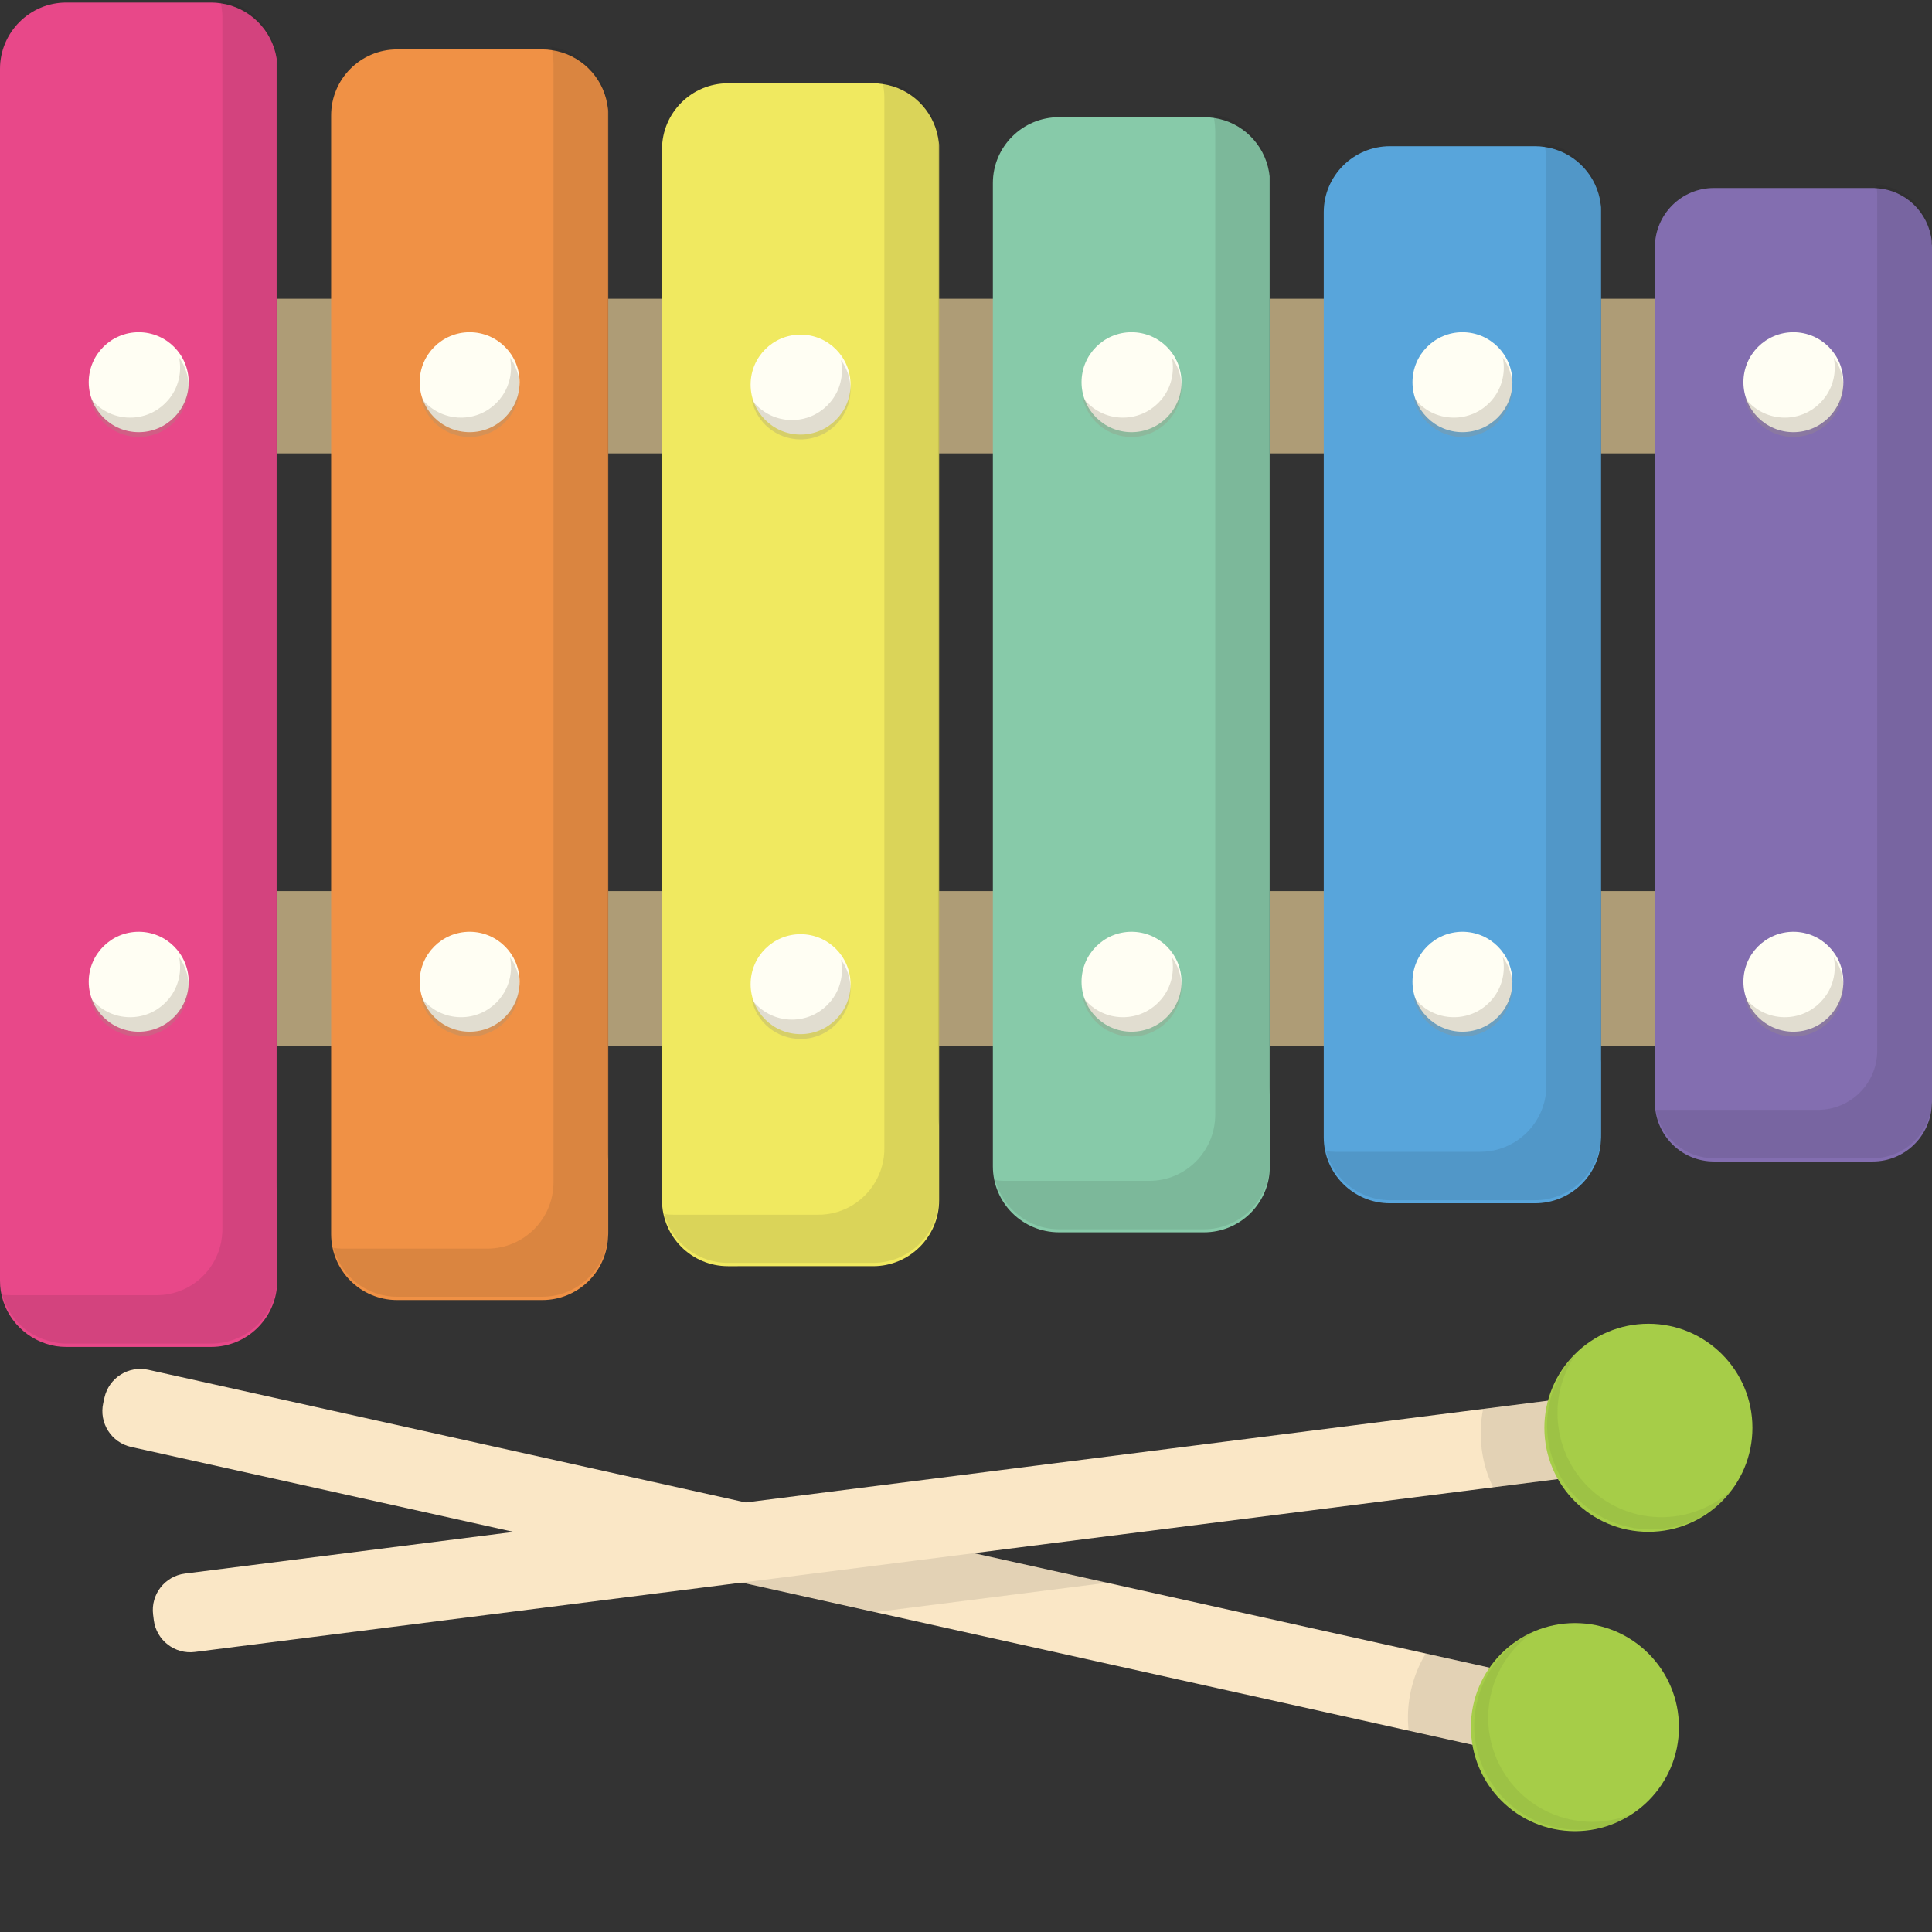
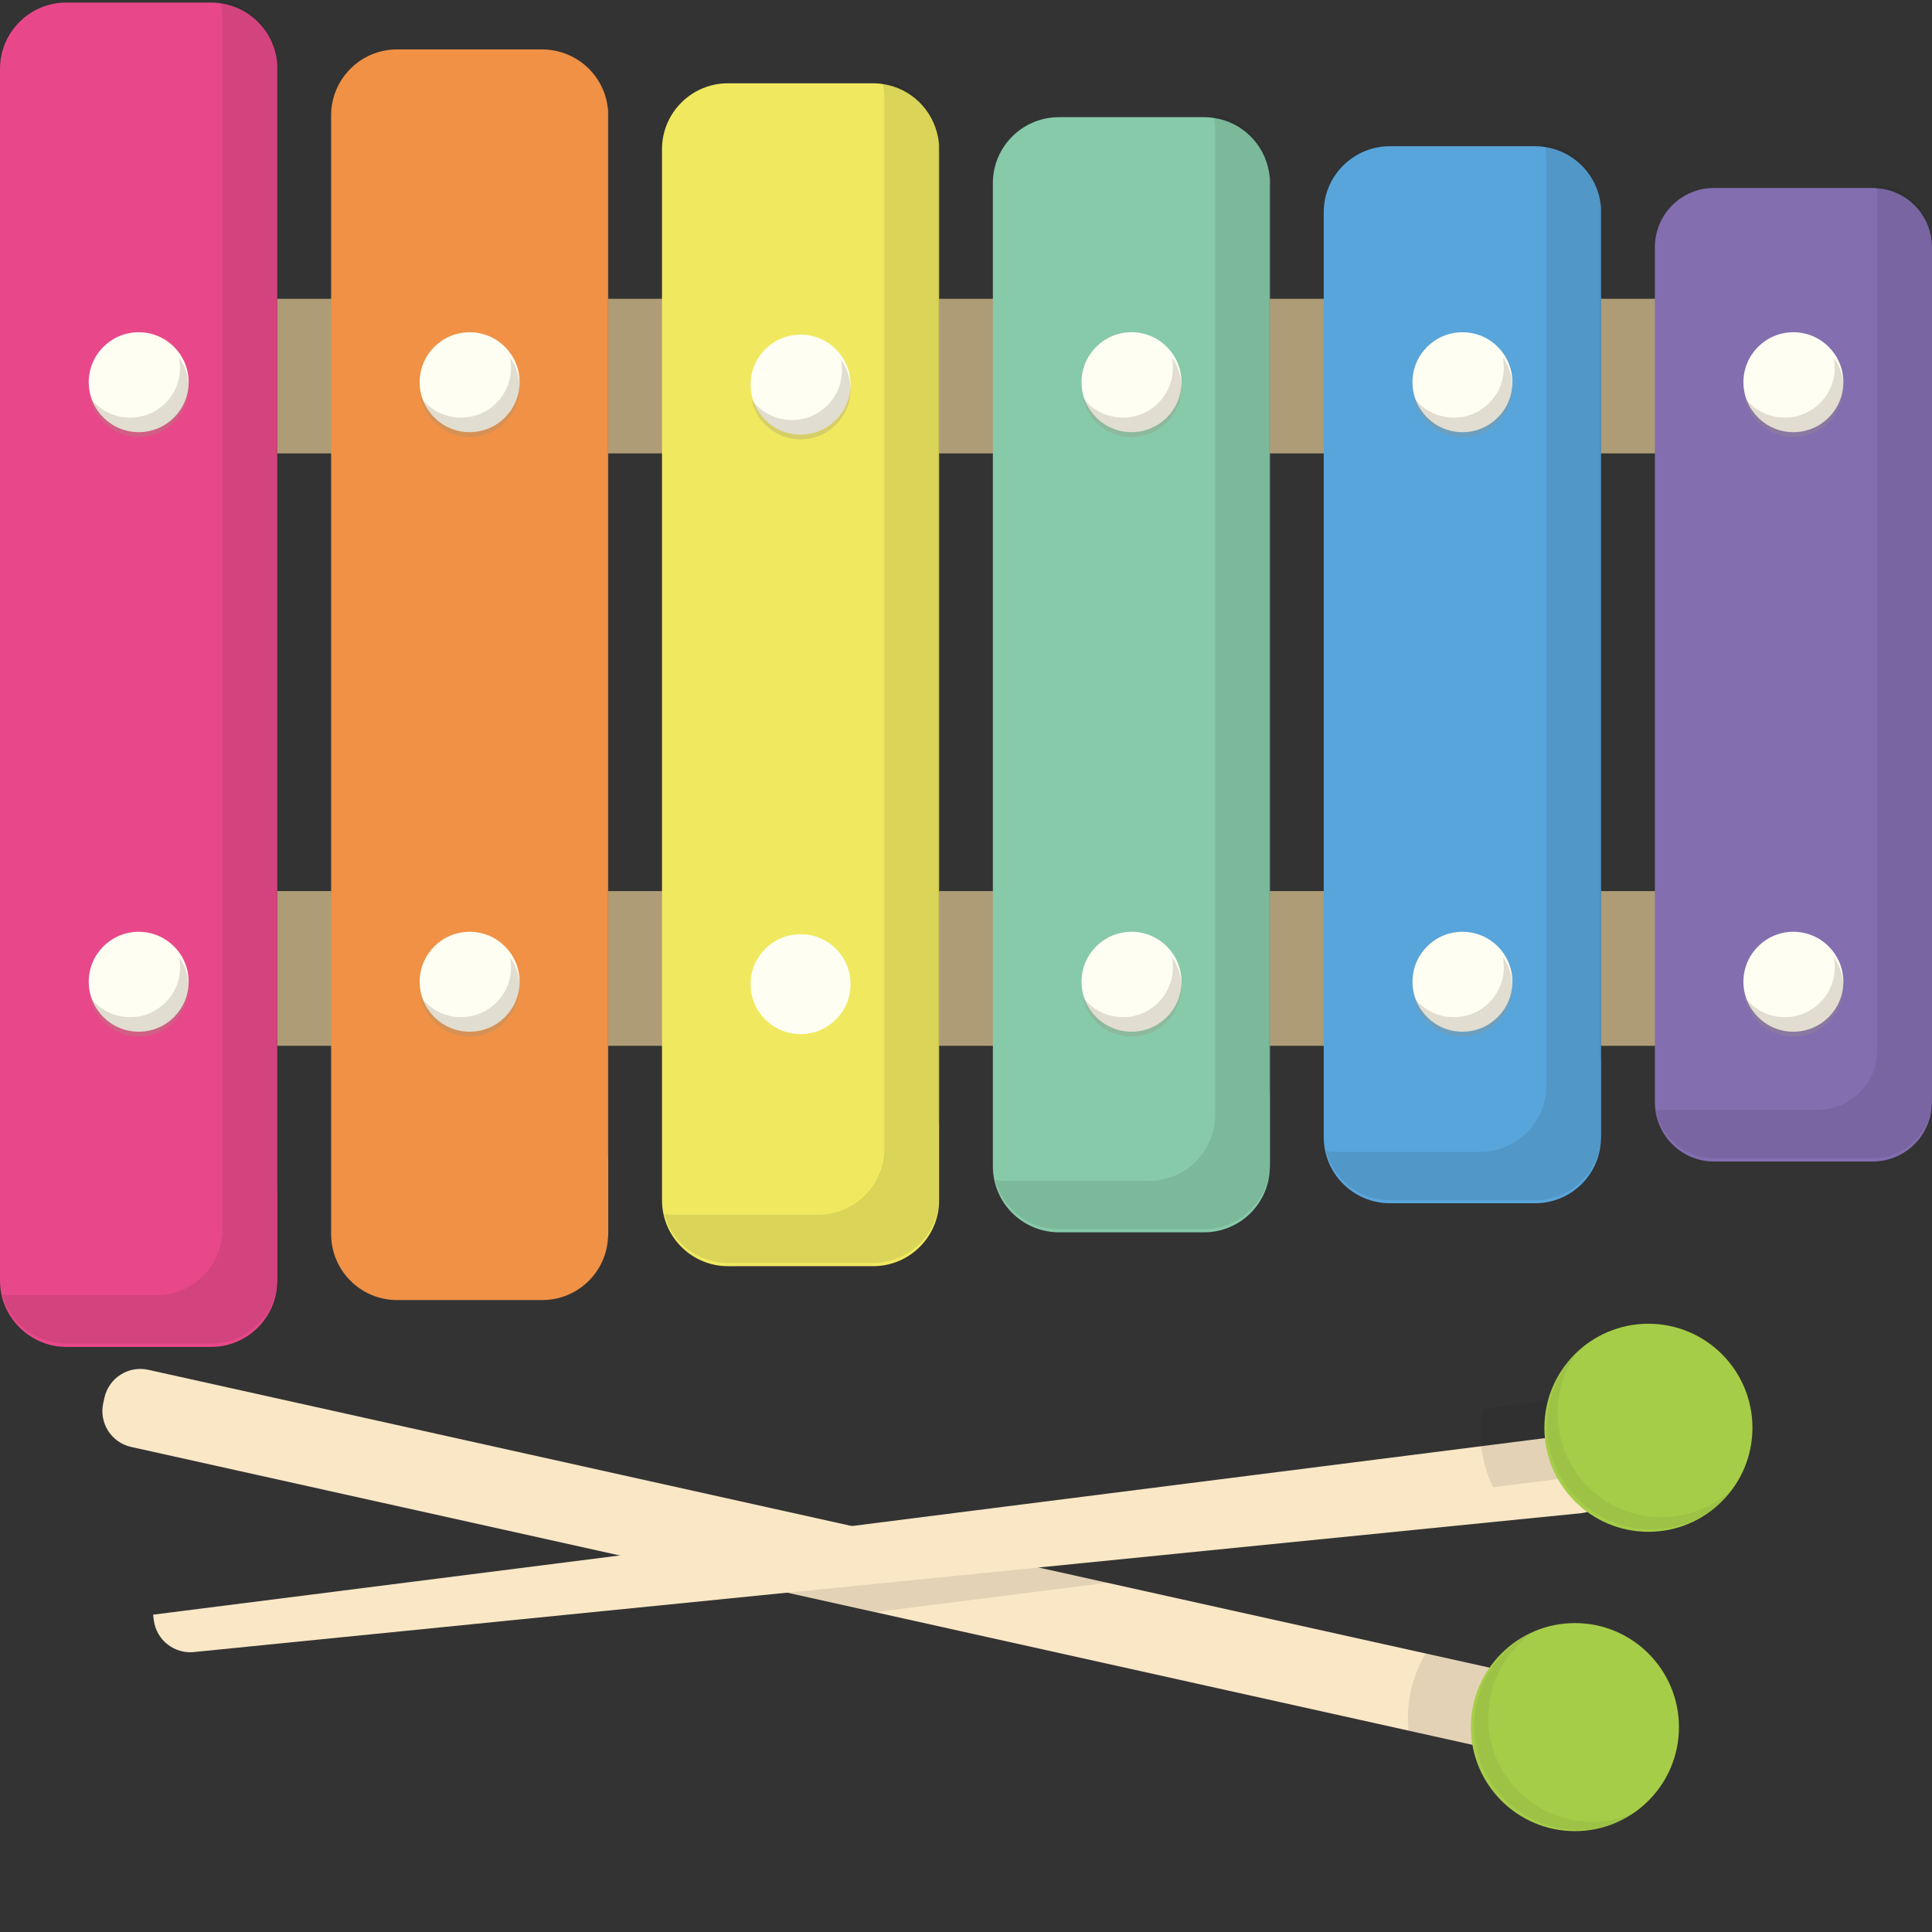
<svg xmlns="http://www.w3.org/2000/svg" version="1.1" id="_x35_" viewBox="0 0 512 512" xml:space="preserve">
  <rect x="0" y="0" width="512" height="512" fill="#333333" stroke="none" />
  <g>
    <g>
      <g>
        <path style="fill:#FAE7C6;" d="M27.36,371.832l0.316-1.422c1.167-5.253,6.371-8.565,11.623-7.399l369.989,82.168     c5.253,1.167,8.565,6.37,7.399,11.623l-0.316,1.422c-1.167,5.253-6.37,8.565-11.623,7.399L34.759,383.455     C29.506,382.289,26.194,377.085,27.36,371.832z" />
        <path style="opacity:0.1;fill:#171716;" d="M414.689,457.105L414.689,457.105c1.254-5.646-2.306-11.238-7.952-12.492     l-28.903-6.419c-1.789,2.974-3.143,6.277-3.936,9.852c-0.794,3.574-0.965,7.14-0.604,10.592l28.903,6.419     C407.842,466.31,413.435,462.75,414.689,457.105z" />
        <g>
          <circle style="fill:#A6CD48;" cx="417.372" cy="457.701" r="27.569" />
          <path style="opacity:0.06;fill:#171716;" d="M412.279,484.268c-14.864-3.301-24.237-18.026-20.936-32.89      c1.911-8.605,7.65-15.374,15.033-18.899c-5.567,3.815-9.753,9.655-11.332,16.768c-3.301,14.864,6.072,29.589,20.936,32.89      c6.252,1.388,12.493,0.531,17.857-2.038C427.757,484.26,420.038,485.991,412.279,484.268z" />
        </g>
      </g>
      <polygon style="opacity:0.1;fill:#171716;" points="171.558,413.783 232.059,427.219 293.541,419.421 233.04,405.985   " />
    </g>
    <g>
      <g>
        <rect x="17.348" y="79.179" style="fill:#AE9C76;" width="487.834" height="40.974" />
        <rect x="6.076" y="236.149" style="fill:#AE9C76;" width="487.789" height="41.003" />
      </g>
      <path style="fill:#E84889;" d="M73.509,17.348v321.174c0,0.606,0,1.214-0.067,1.821c-0.473,9.181-8.1,16.607-17.483,16.607H17.55    c-0.945,0-1.822-0.068-2.7-0.203c-7.493-1.216-13.5-7.156-14.648-14.647C0.068,341.221,0,340.343,0,339.399V18.227    C0,8.573,7.898,0.676,17.55,0.676h38.408c0.878,0,1.688,0.068,2.565,0.203c7.56,1.079,13.568,7.019,14.783,14.58    c0,0.27,0.068,0.473,0.135,0.743C73.509,16.539,73.509,16.943,73.509,17.348z" />
      <path style="fill:#F09145;" d="M161.194,29.769v296.399c0,0.608,0,1.215-0.068,1.823c-0.473,9.247-8.1,16.538-17.416,16.538    h-38.476c-9.653,0-17.483-7.83-17.483-17.482V30.579c0-9.652,7.83-17.484,17.483-17.484h38.476c0.878,0,1.755,0.069,2.565,0.204    c7.425,1.079,13.365,6.884,14.648,14.242c0.068,0.405,0.135,0.811,0.203,1.282C161.194,29.094,161.194,29.431,161.194,29.769z" />
      <path style="fill:#F0E960;" d="M248.879,38.746v279.323c0,9.652-7.83,17.482-17.483,17.482H192.92    c-9.653,0-17.483-7.83-17.483-17.482V39.557c0-9.652,7.83-17.484,17.483-17.484h38.476c0.878,0,1.755,0.067,2.565,0.203    c7.425,1.079,13.298,6.818,14.648,14.176c0.067,0.404,0.135,0.877,0.202,1.282C248.879,38.072,248.879,38.408,248.879,38.746z" />
      <path style="fill:#87CAA9;" d="M336.563,47.657v260.557c0,0.606,0,1.214-0.068,1.823c-0.473,9.247-8.1,16.538-17.415,16.538    h-38.408c-9.72,0-17.551-7.83-17.551-17.484V48.533c0-9.652,7.83-17.482,17.551-17.482h38.408c0.877,0,1.755,0.068,2.632,0.203    c7.425,1.079,13.298,6.885,14.581,14.242c0.068,0.405,0.135,0.811,0.202,1.284C336.563,47.05,336.563,47.386,336.563,47.657z" />
      <path style="fill:#58A5DB;" d="M424.315,55.353v245.165c0,0.608,0,1.216-0.068,1.823c-0.473,9.249-8.1,16.538-17.483,16.538    h-38.408c-9.653,0-17.551-7.83-17.551-17.482V56.229c0-9.652,7.898-17.484,17.551-17.484h38.408c0.878,0,1.755,0.068,2.632,0.203    c7.29,1.081,13.095,6.615,14.581,13.771c0.068,0.541,0.202,1.147,0.27,1.755C424.315,54.745,424.315,55.082,424.315,55.353z" />
      <path style="fill:#836EB0;" d="M512,65.544v225.727c0,0.539,0,1.079-0.068,1.62c-0.405,8.303-7.222,14.918-15.66,14.918h-42.054    c-8.64,0-15.66-7.02-15.66-15.728V65.544c0-8.708,7.02-15.727,15.66-15.727h42.054c0.337,0,0.607,0,0.945,0.068    c0.068-0.068,0.068-0.068,0.135,0c7.695,0.471,13.77,6.48,14.58,14.041V64.6C512,64.937,512,65.208,512,65.544z" />
      <g>
        <path style="opacity:0.1;fill:#171716;" d="M73.509,17.348v321.174c0,0.606,0,1.214-0.067,1.821     c-0.945,8.843-8.37,15.728-17.483,15.728H17.55c-1.35,0-2.632-0.135-3.915-0.54c-6.345-1.348-11.341-6.21-13.028-12.419     c0.203,0,0.473,0.068,0.675,0.068c0.607,0,1.147,0.068,1.755,0.068h38.408c9.72,0,17.483-7.831,17.483-17.484V4.522     c0-1.215-0.135-2.429-0.405-3.644c0-0.27-0.068-0.608-0.135-0.878c7.763,1.081,13.906,7.223,14.918,14.987     c0.068,0.404,0.135,0.809,0.135,1.215C73.509,16.539,73.509,16.943,73.509,17.348z" />
-         <path style="opacity:0.1;fill:#171716;" d="M161.194,29.769v296.399c0,0.608,0,1.215-0.068,1.823     c-0.945,8.776-8.37,15.661-17.416,15.661h-38.476c-8.1,0-14.918-5.468-16.875-12.961c0.743,0.135,1.553,0.203,2.363,0.203h38.408     c9.72,0,17.55-7.897,17.55-17.551V16.943c0-1.215-0.135-2.497-0.405-3.644c-0.068-0.34-0.135-0.608-0.202-0.878     c7.493,1.012,13.5,6.818,14.85,14.244c0.135,0.674,0.203,1.417,0.203,2.159C161.194,29.094,161.194,29.431,161.194,29.769z" />
        <path style="opacity:0.1;fill:#171716;" d="M248.879,38.746v279.323c-0.473,9.247-8.1,16.605-17.483,16.605H192.92     c-8.1,0-14.918-5.468-16.875-12.96c0.742,0.135,1.552,0.201,2.362,0.201h38.476c9.653,0,17.483-7.897,17.483-17.549V25.921     c0-1.215-0.135-2.497-0.405-3.645c-0.068-0.338-0.135-0.608-0.202-0.944c7.493,1.079,13.5,6.816,14.85,14.174     c0.135,0.743,0.202,1.485,0.202,2.228C248.879,38.072,248.879,38.408,248.879,38.746z" />
        <path style="opacity:0.1;fill:#171716;" d="M336.563,47.657v260.557c0,0.606,0,1.214-0.068,1.823     c-0.945,8.774-8.37,15.727-17.415,15.727h-38.476c-8.033,0-14.85-5.536-16.875-13.027c0.81,0.135,1.552,0.203,2.362,0.203h38.476     c9.653,0,17.483-7.83,17.483-17.551V34.898c0-1.282-0.135-2.497-0.338-3.644c-0.068-0.338-0.135-0.608-0.202-0.946     c7.493,1.081,13.5,6.885,14.783,14.244c0.135,0.742,0.202,1.485,0.202,2.228C336.563,47.05,336.563,47.386,336.563,47.657z" />
        <path style="opacity:0.1;fill:#171716;" d="M424.315,55.353v245.165c0,0.608,0,1.216-0.068,1.823     c-0.945,8.843-8.37,15.728-17.483,15.728h-38.408c-8.1,0-14.918-5.536-16.943-13.029c0.81,0.135,1.62,0.204,2.43,0.204h38.408     c9.653,0,17.551-7.831,17.551-17.551V42.526c0-1.215-0.135-2.431-0.405-3.578c-0.067-0.336-0.135-0.607-0.202-0.944     c7.493,1.012,13.433,6.818,14.783,14.174c0.135,0.743,0.27,1.486,0.27,2.296C424.315,54.745,424.315,55.082,424.315,55.353z" />
        <path style="opacity:0.1;fill:#171716;" d="M511.997,64.661v226.581c0,8.675-7.022,15.697-15.697,15.697h-42.067     c-7.701,0-14.095-5.523-15.427-12.839c0.295,0.013,0.59,0.026,0.897,0.026h42.079c8.662,0,15.697-7.022,15.697-15.697V51.848     c0-0.974-0.09-1.922-0.256-2.844C505.474,49.464,511.997,56.294,511.997,64.661z" />
        <path style="opacity:0.1;fill:#171716;" d="M73.509,17.348v299.1c-0.203-1.013-0.27-2.025-0.27-3.107V16.943     c0-0.539,0-1.012,0.068-1.485v-0.471c0.068,0.404,0.135,0.809,0.135,1.215C73.509,16.539,73.509,16.943,73.509,17.348z" />
        <path style="opacity:0.1;fill:#171716;" d="M161.194,29.769V307.47c-0.203-1.012-0.27-2.025-0.27-3.105V26.664     c0.135,0.674,0.203,1.417,0.203,2.159C161.194,29.094,161.194,29.431,161.194,29.769z" />
        <path style="opacity:0.1;fill:#171716;" d="M248.879,38.746V298.56c-0.203-1.012-0.27-2.093-0.27-3.172V35.506     c0.135,0.743,0.202,1.485,0.202,2.228C248.879,38.072,248.879,38.408,248.879,38.746z" />
        <path style="opacity:0.1;fill:#171716;" d="M336.563,47.657v243.141c-0.135-0.946-0.27-2.025-0.27-3.105V44.552     c0.135,0.742,0.202,1.485,0.202,2.228C336.563,47.05,336.563,47.386,336.563,47.657z" />
        <path style="opacity:0.1;fill:#171716;" d="M424.315,55.353v226.131c-0.202-1.014-0.337-2.025-0.337-3.039V52.179     c0.135,0.743,0.27,1.486,0.27,2.296C424.315,54.745,424.315,55.082,424.315,55.353z" />
      </g>
      <g>
        <circle style="fill:#FFFEF3;" cx="36.757" cy="101.287" r="13.241" />
        <circle style="fill:#FFFEF3;" cx="36.757" cy="260.174" r="13.241" />
      </g>
      <g>
        <circle style="fill:#FFFEF3;" cx="124.459" cy="101.287" r="13.241" />
        <circle style="fill:#FFFEF3;" cx="124.459" cy="260.174" r="13.241" />
      </g>
      <g>
        <circle style="fill:#FFFEF3;" cx="212.16" cy="101.927" r="13.241" />
        <circle style="fill:#FFFEF3;" cx="212.16" cy="260.815" r="13.241" />
      </g>
      <g>
        <circle style="fill:#FFFEF3;" cx="299.862" cy="101.287" r="13.241" />
        <circle style="fill:#FFFEF3;" cx="299.862" cy="260.174" r="13.241" />
      </g>
      <g>
        <circle style="fill:#FFFEF3;" cx="387.563" cy="101.287" r="13.241" />
        <circle style="fill:#FFFEF3;" cx="387.563" cy="260.174" r="13.241" />
      </g>
      <g>
        <circle style="fill:#FFFEF3;" cx="475.264" cy="101.287" r="13.241" />
        <circle style="fill:#FFFEF3;" cx="475.264" cy="260.174" r="13.241" />
      </g>
      <g style="opacity:0.3;">
        <g>
          <path style="fill:#9A907D;" d="M49.992,102.568c0,7.316-5.92,13.236-13.236,13.236c-6.407,0-11.737-4.536-12.967-10.558      c2.396,3.293,6.292,5.433,10.687,5.433c7.317,0,13.249-5.92,13.249-13.236c0-0.923-0.09-1.807-0.269-2.678      C49.044,96.956,49.992,99.646,49.992,102.568z" />
          <path style="fill:#9A907D;" d="M49.992,261.456c0,7.316-5.92,13.236-13.236,13.236c-6.407,0-11.737-4.536-12.967-10.558      c2.396,3.293,6.292,5.433,10.687,5.433c7.317,0,13.249-5.92,13.249-13.236c0-0.923-0.09-1.807-0.269-2.678      C49.044,255.843,49.992,258.534,49.992,261.456z" />
        </g>
        <g>
          <path style="fill:#9A907D;" d="M137.701,102.568c0,7.316-5.933,13.236-13.236,13.236c-6.407,0-11.75-4.536-12.98-10.558      c2.396,3.293,6.304,5.433,10.699,5.433c7.304,0,13.236-5.92,13.236-13.236c0-0.923-0.09-1.807-0.269-2.678      C136.753,96.956,137.701,99.646,137.701,102.568z" />
          <path style="fill:#9A907D;" d="M137.701,261.456c0,7.316-5.933,13.236-13.236,13.236c-6.407,0-11.75-4.536-12.98-10.558      c2.396,3.293,6.304,5.433,10.699,5.433c7.304,0,13.236-5.92,13.236-13.236c0-0.923-0.09-1.807-0.269-2.678      C136.753,255.843,137.701,258.534,137.701,261.456z" />
        </g>
        <g>
          <path style="fill:#9A907D;" d="M225.397,103.209c0,7.316-5.92,13.236-13.236,13.236c-6.407,0-11.737-4.536-12.967-10.558      c2.396,3.293,6.292,5.433,10.686,5.433c7.316,0,13.249-5.92,13.249-13.236c0-0.923-0.09-1.807-0.269-2.678      C224.461,97.596,225.397,100.287,225.397,103.209z" />
-           <path style="fill:#9A907D;" d="M225.397,262.096c0,7.316-5.92,13.236-13.236,13.236c-6.407,0-11.737-4.536-12.967-10.558      c2.396,3.293,6.292,5.433,10.686,5.433c7.316,0,13.249-5.92,13.249-13.236c0-0.922-0.09-1.807-0.269-2.678      C224.461,256.484,225.397,259.175,225.397,262.096z" />
        </g>
        <g>
          <path style="fill:#9A907D;" d="M313.105,102.568c0,7.316-5.933,13.236-13.249,13.236c-6.394,0-11.737-4.536-12.967-10.558      c2.396,3.293,6.304,5.433,10.699,5.433c7.304,0,13.237-5.92,13.237-13.236c0-0.923-0.09-1.807-0.269-2.678      C312.157,96.956,313.105,99.646,313.105,102.568z" />
          <path style="fill:#9A907D;" d="M313.105,261.456c0,7.316-5.933,13.236-13.249,13.236c-6.394,0-11.737-4.536-12.967-10.558      c2.396,3.293,6.304,5.433,10.699,5.433c7.304,0,13.237-5.92,13.237-13.236c0-0.923-0.09-1.807-0.269-2.678      C312.157,255.843,313.105,258.534,313.105,261.456z" />
        </g>
        <g>
          <path style="fill:#9A907D;" d="M400.801,102.568c0,7.316-5.92,13.236-13.236,13.236c-6.394,0-11.724-4.523-12.954-10.533      c2.396,3.28,6.279,5.407,10.674,5.407c7.317,0,13.236-5.92,13.236-13.236c0-0.923-0.09-1.832-0.282-2.704      C399.853,96.93,400.801,99.634,400.801,102.568z" />
          <path style="fill:#9A907D;" d="M400.801,261.456c0,7.316-5.92,13.236-13.236,13.236c-6.394,0-11.724-4.523-12.954-10.533      c2.396,3.28,6.279,5.407,10.674,5.407c7.317,0,13.236-5.92,13.236-13.236c0-0.923-0.09-1.832-0.282-2.704      C399.853,255.818,400.801,258.521,400.801,261.456z" />
        </g>
        <g>
          <path style="fill:#9A907D;" d="M488.509,102.568c0,7.316-5.932,13.236-13.249,13.236c-6.394,0-11.737-4.536-12.967-10.558      c2.396,3.293,6.304,5.433,10.699,5.433c7.304,0,13.236-5.92,13.236-13.236c0-0.923-0.09-1.807-0.269-2.678      C487.561,96.956,488.509,99.646,488.509,102.568z" />
          <path style="fill:#9A907D;" d="M488.509,261.456c0,7.316-5.932,13.236-13.249,13.236c-6.394,0-11.737-4.536-12.967-10.558      c2.396,3.293,6.304,5.433,10.699,5.433c7.304,0,13.236-5.92,13.236-13.236c0-0.923-0.09-1.807-0.269-2.678      C487.561,255.843,488.509,258.534,488.509,261.456z" />
        </g>
      </g>
    </g>
    <g>
-       <path style="fill:#FAE7C6;" d="M40.756,429.347l-0.183-1.445c-0.677-5.338,3.101-10.214,8.439-10.891l375.991-47.689    c5.338-0.677,10.214,3.101,10.891,8.439l0.183,1.445c0.677,5.338-3.101,10.214-8.439,10.891L51.647,437.786    C46.309,438.463,41.433,434.685,40.756,429.347z" />
+       <path style="fill:#FAE7C6;" d="M40.756,429.347l-0.183-1.445l375.991-47.689    c5.338-0.677,10.214,3.101,10.891,8.439l0.183,1.445c0.677,5.338-3.101,10.214-8.439,10.891L51.647,437.786    C46.309,438.463,41.433,434.685,40.756,429.347z" />
      <path style="opacity:0.1;fill:#171716;" d="M434.116,378.721L434.116,378.721c-0.728-5.737-5.968-9.798-11.705-9.07l-29.372,3.725    c-0.678,3.404-0.836,6.97-0.376,10.603c0.461,3.632,1.504,7.047,3.011,10.173l29.372-3.725    C430.782,389.699,434.843,384.458,434.116,378.721z" />
      <g>
        <circle style="fill:#A6CD48;" cx="436.843" cy="378.375" r="27.569" />
        <path style="opacity:0.06;fill:#171716;" d="M441.027,405.101c-15.105,1.916-28.903-8.776-30.818-23.881     c-1.109-8.744,2.005-17.055,7.763-22.867c-3.951,5.471-5.917,12.383-5,19.611c1.916,15.105,15.714,25.797,30.819,23.881     c6.353-0.806,11.938-3.722,16.118-7.952C455.591,399.864,448.911,404.101,441.027,405.101z" />
      </g>
    </g>
  </g>
</svg>